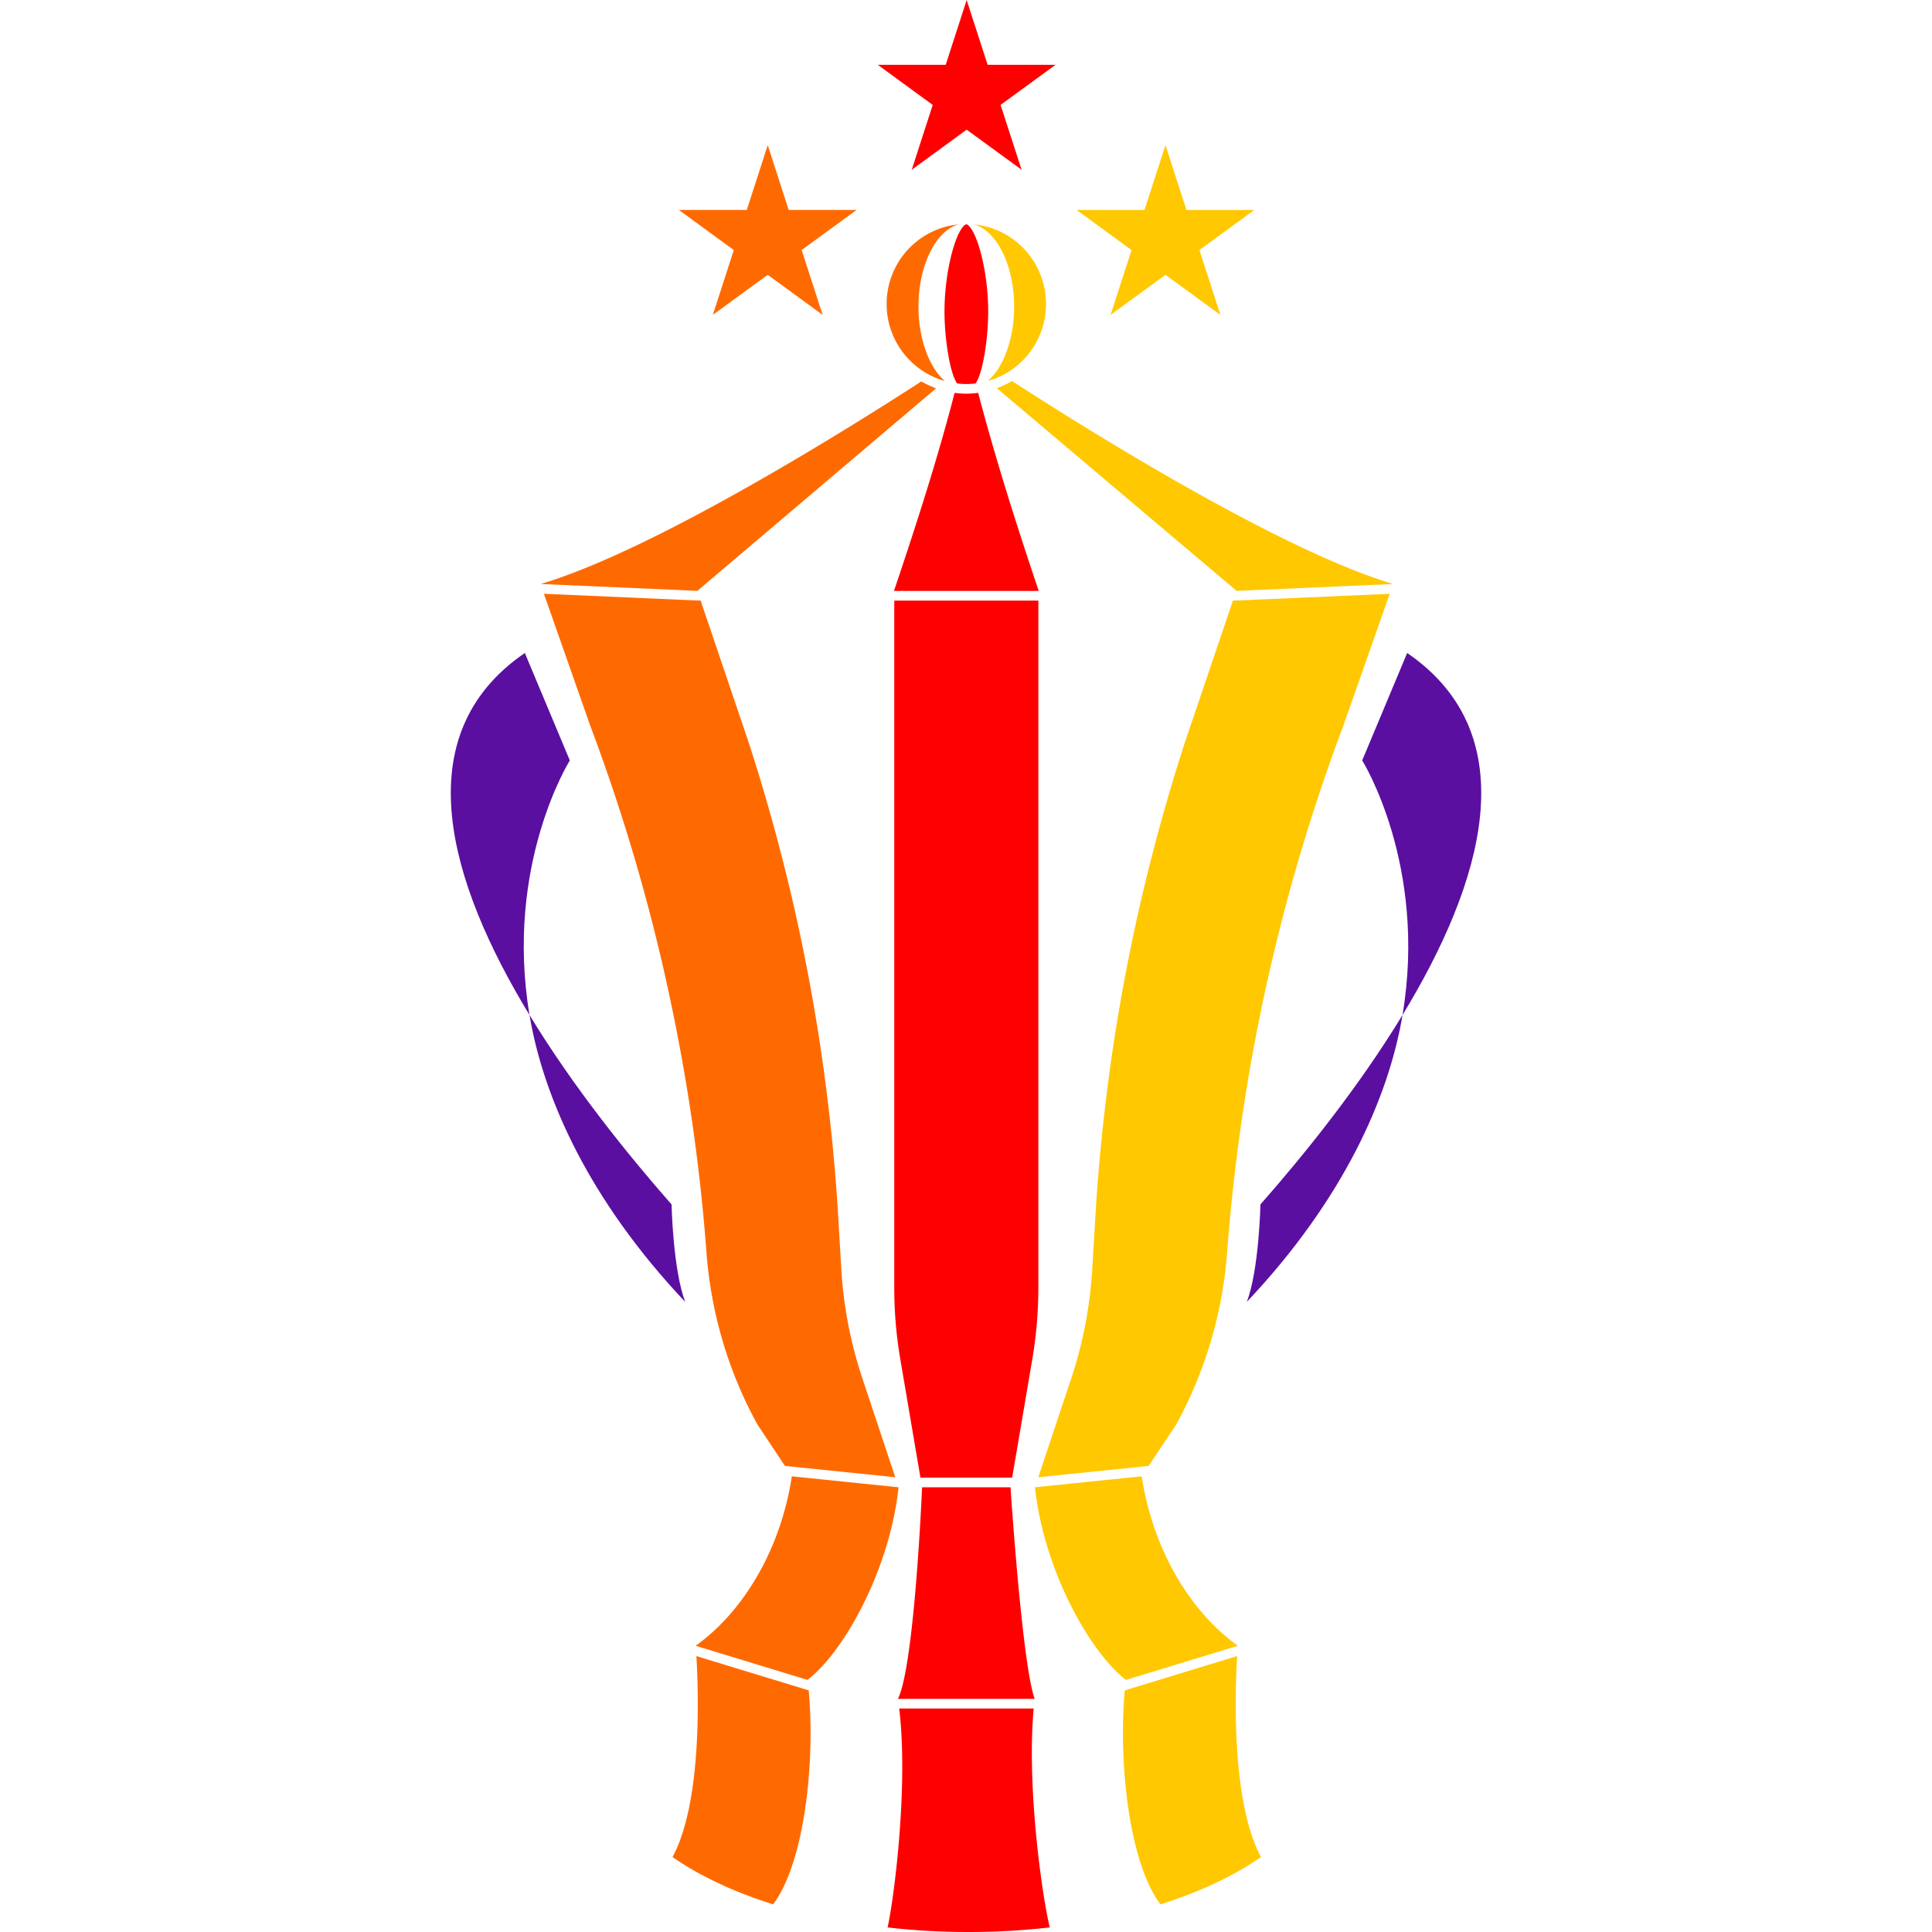
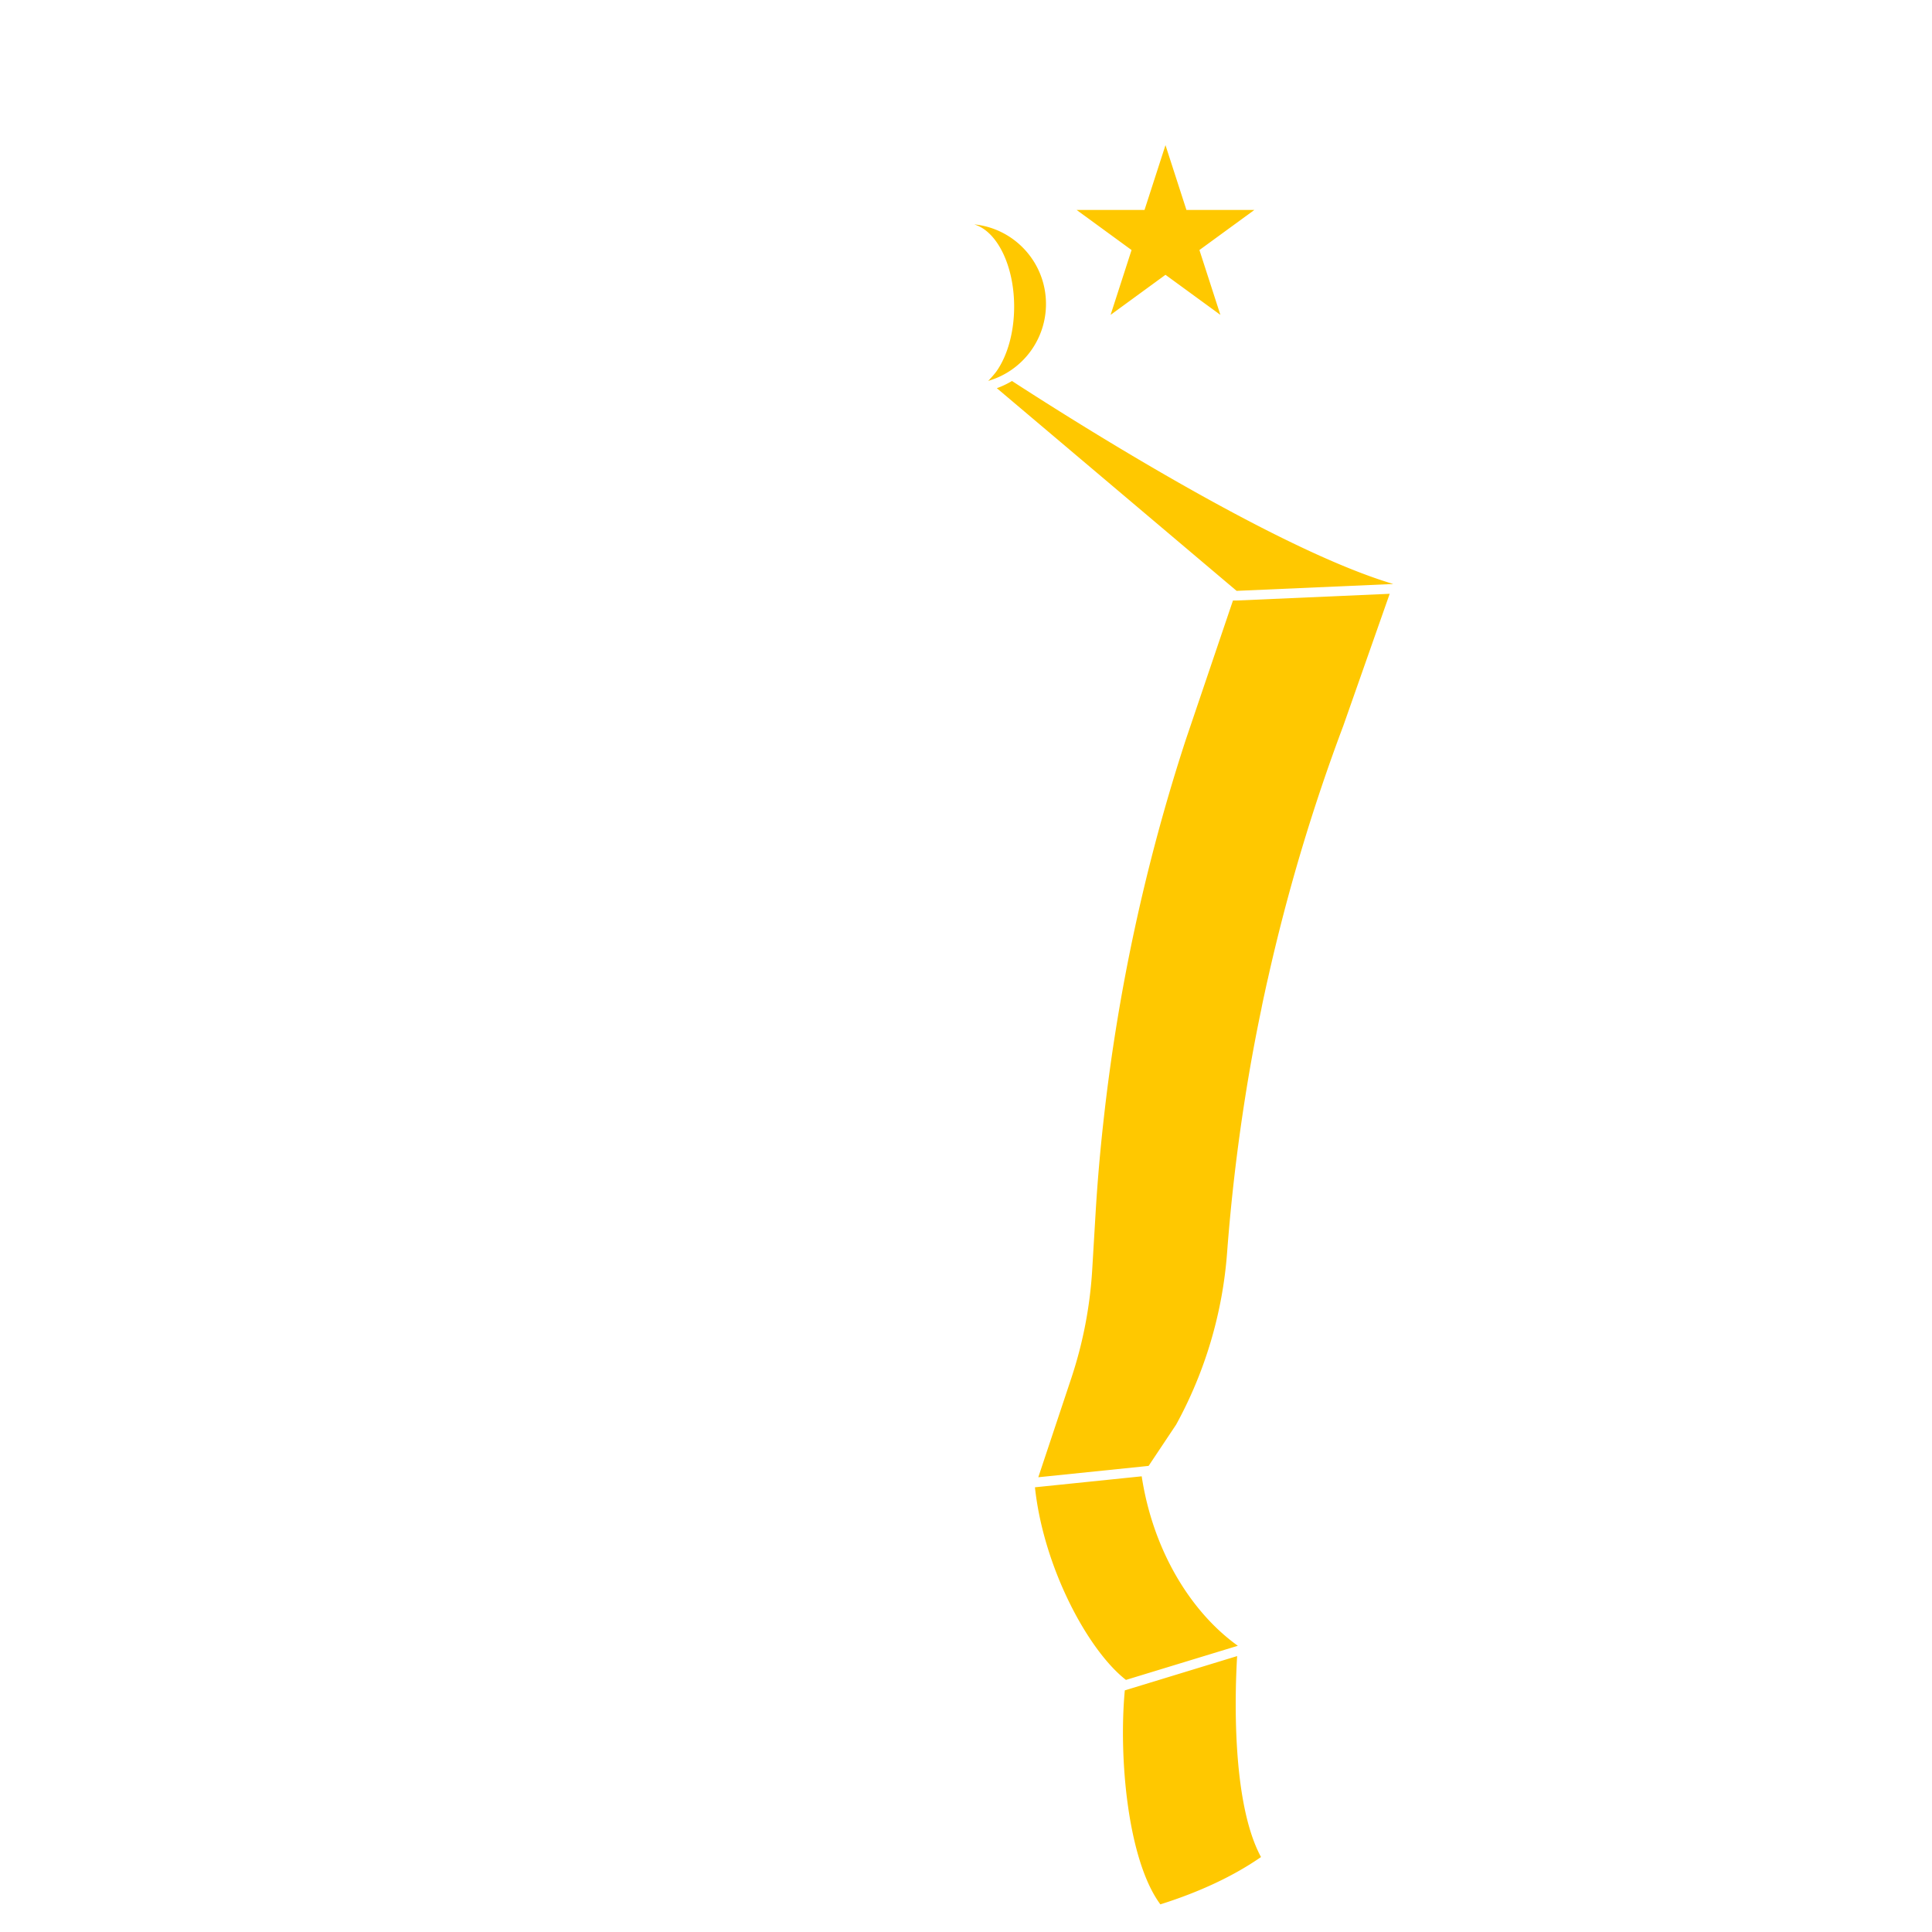
<svg xmlns="http://www.w3.org/2000/svg" width="100" height="100" fill-rule="evenodd" stroke-linejoin="round" stroke-miterlimit="2" clip-rule="evenodd" viewBox="0 0 100 100" xml:space="preserve">
-   <path fill="#5a0fa0" fill-rule="nonzero" d="M34.76 62.342c-2.238-2.545-5.068-6.048-7.353-9.805.722 4.302 3.1 9.599 8.057 14.846-.635-1.693-.704-5.041-.704-5.041Zm29.777 5.041c4.957-5.247 7.337-10.544 8.057-14.846-2.285 3.757-5.115 7.26-7.354 9.805 0 0-.068 3.348-.703 5.041Zm8.298-33.585-2.328 5.562s3.388 5.399 2.087 13.177c4.14-6.811 6.485-14.457.241-18.739ZM29.494 39.36l-2.329-5.562c-6.243 4.282-3.898 11.928.242 18.739-1.302-7.778 2.087-13.177 2.087-13.177Z" />
  <path fill="#ffc800" fill-rule="nonzero" d="M58.22 87.493c-.326 3.486.152 8.795 1.84 11.076 2.037-.64 3.807-1.474 5.209-2.449-1.549-2.867-1.342-8.626-1.235-10.401l-5.609 1.712-.205.062Zm.059-.541 5.791-1.767c-2.44-1.748-4.391-4.937-4.976-8.771l-5.525.568c.438 4.117 2.721 8.417 4.71 9.97Zm5.235-22.114c.203-2.692.515-5.373.935-8.033.241-1.533.52-3.06.838-4.578.048-.253.102-.506.158-.758.054-.253.109-.506.167-.759l.017-.071a98.093 98.093 0 0 1 3.903-13.081l2.398-6.823-7.9.347-.023.001h-.183l-.005-.004-2.442 7.207a98.121 98.121 0 0 0-4.252 19.665 93.118 93.118 0 0 0-.431 5.065l-.16 2.684a21.946 21.946 0 0 1-1.075 5.608l-1.717 5.154 5.3-.545.41-.043 1.427-2.14a21.94 21.94 0 0 0 2.635-8.896ZM51.597 20.093l12.41 10.49h.002l8.108-.356c-6.063-1.796-16.583-8.46-19.737-10.507a4.526 4.526 0 0 1-.783.373Zm.895-4.224c0 1.342-.352 2.541-.902 3.333-.136.197-.44.513-.44.513a4.141 4.141 0 0 0 2.99-3.98c0-2.14-1.616-3.9-3.691-4.118l.003.007c1.158.36 2.04 2.12 2.04 4.245Zm4.992.429 2.841-2.074 2.842 2.074-1.085-3.356 2.842-2.074H61.41l-1.085-3.356-1.085 3.356h-3.513l2.842 2.074-1.085 3.356Z" />
-   <path fill="#f00" fill-rule="nonzero" d="M45.942 99.764c1.348.155 2.753.236 4.195.236 1.445 0 2.85-.081 4.2-.238-.388-1.556-1.207-7.289-.833-11.329h-6.962c.482 3.982-.258 9.787-.6 11.331Zm6.362-22.782h-4.577s-.39 9.248-1.252 10.951h7.08c-.648-1.764-1.251-10.951-1.251-10.951Zm-5.707-6.647 1.045 6.147h4.747l1.046-6.147c.205-1.214.31-2.444.31-3.676V31.087h-7.458v35.572c0 1.232.103 2.462.31 3.676Zm3.418-49.958c-.165 0-.34-.01-.535-.033l-.07-.008c-.895 3.462-1.998 6.863-3.138 10.251h7.492c-1.142-3.392-2.224-6.792-3.134-10.252l-.075.008a4.587 4.587 0 0 1-.54.034Zm-1.128-4.243c0 1.326.262 3.153.652 3.713a3.937 3.937 0 0 0 .958 0c.392-.561.652-2.388.652-3.713 0-2.211-.635-4.355-1.13-4.53h-.002c-.495.175-1.13 2.319-1.13 4.53ZM50.034 0l-1.085 3.356h-3.514l2.842 2.074-1.085 3.356 2.842-2.074 2.843 2.074L51.79 5.43l2.842-2.074H51.12L50.034 0Z" />
-   <path fill="#ff6a00" fill-rule="nonzero" d="M34.81 96.12c1.402.975 3.172 1.809 5.209 2.449 1.688-2.281 2.167-7.59 1.839-11.076l-5.813-1.774c.107 1.775.314 7.534-1.235 10.401Zm11.7-19.138-5.525-.568c-.585 3.834-2.537 7.023-4.977 8.771l5.792 1.767c1.988-1.553 4.272-5.853 4.71-9.97ZM43.547 65.7l-.159-2.684a95.87 95.87 0 0 0-.431-5.058 98.157 98.157 0 0 0-4.254-19.673l-2.44-7.202-.192-.001-7.918-.348 2.396 6.824a97.774 97.774 0 0 1 4.246 14.667 97.88 97.88 0 0 1 1.773 12.613 21.886 21.886 0 0 0 2.637 8.896l1.423 2.141 5.711.587-1.714-5.154a21.907 21.907 0 0 1-1.078-5.608Zm4.141-45.959c-3.19 2.071-13.66 8.696-19.703 10.486l8.11.356 12.357-10.484a4.601 4.601 0 0 1-.764-.358Zm-1.796-4.006A4.14 4.14 0 0 0 48.9 19.72a2.87 2.87 0 0 1-.435-.487c-.563-.792-.925-2.004-.925-3.364 0-2.141.894-3.913 2.065-4.255a4.136 4.136 0 0 0-3.713 4.121Zm-8.996.563 2.842-2.074 2.842 2.074-1.086-3.356 2.842-2.074h-3.513l-1.085-3.356-1.086 3.356h-3.513l2.842 2.074-1.085 3.356Z" />
</svg>